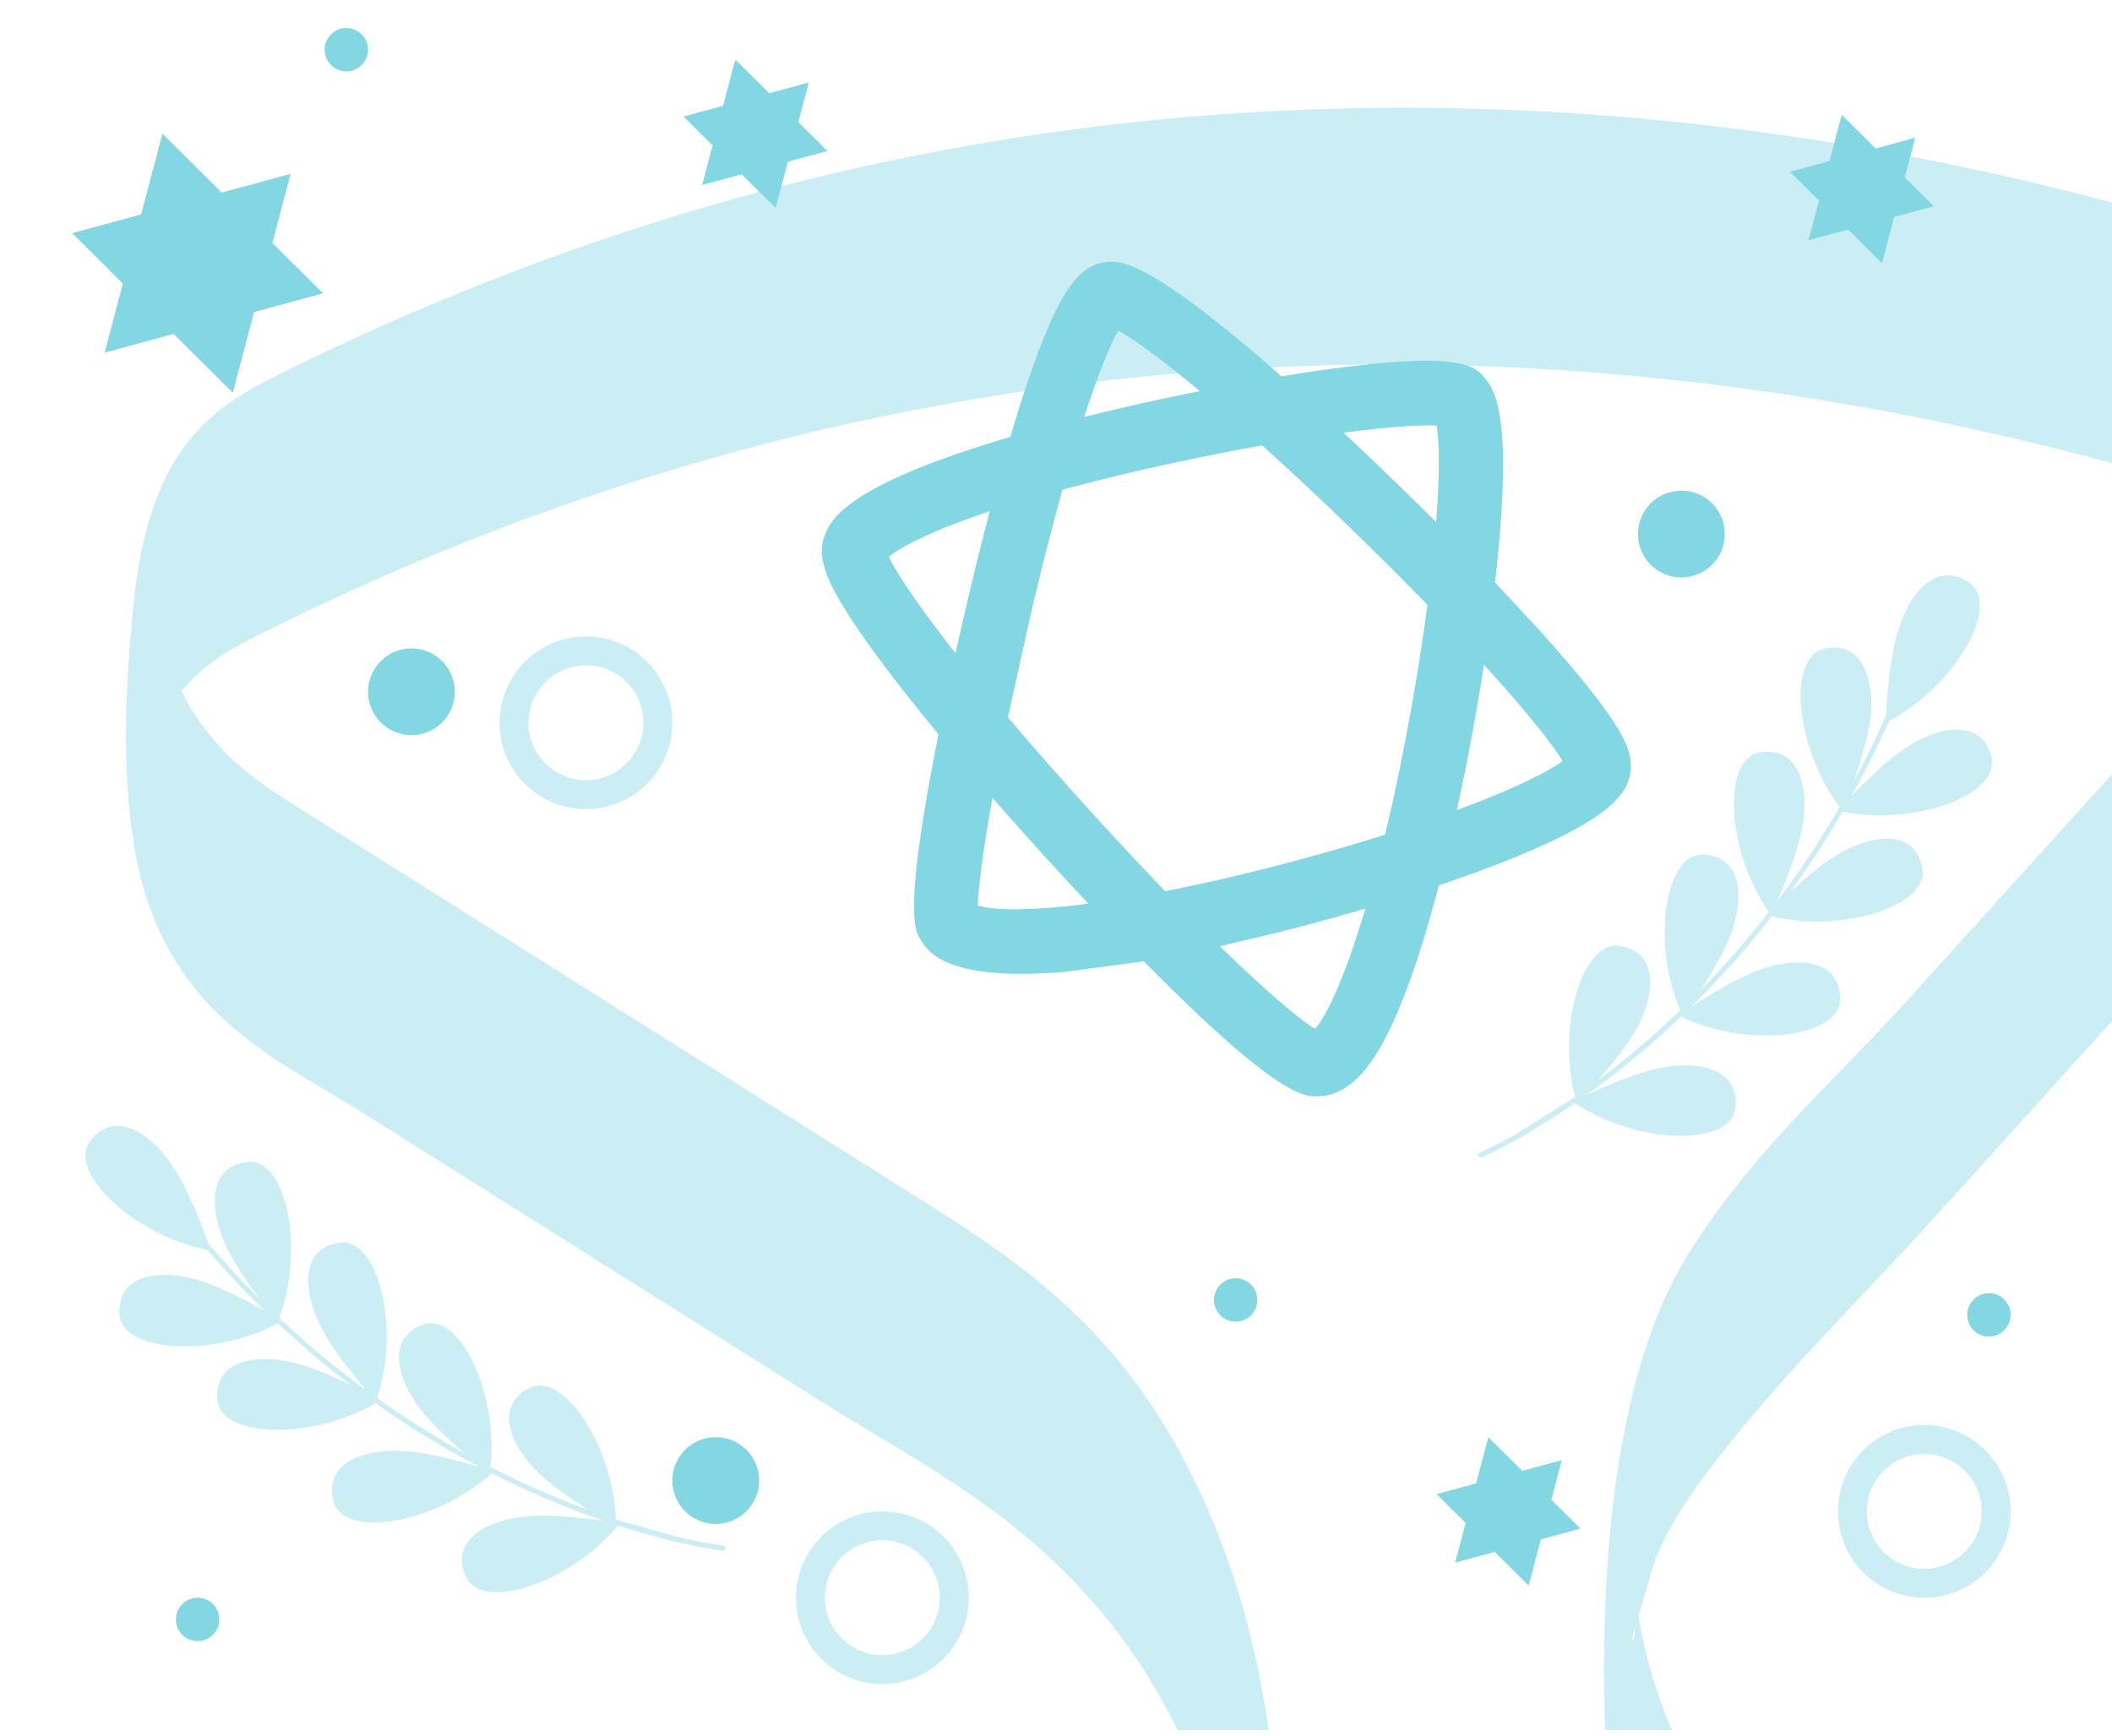
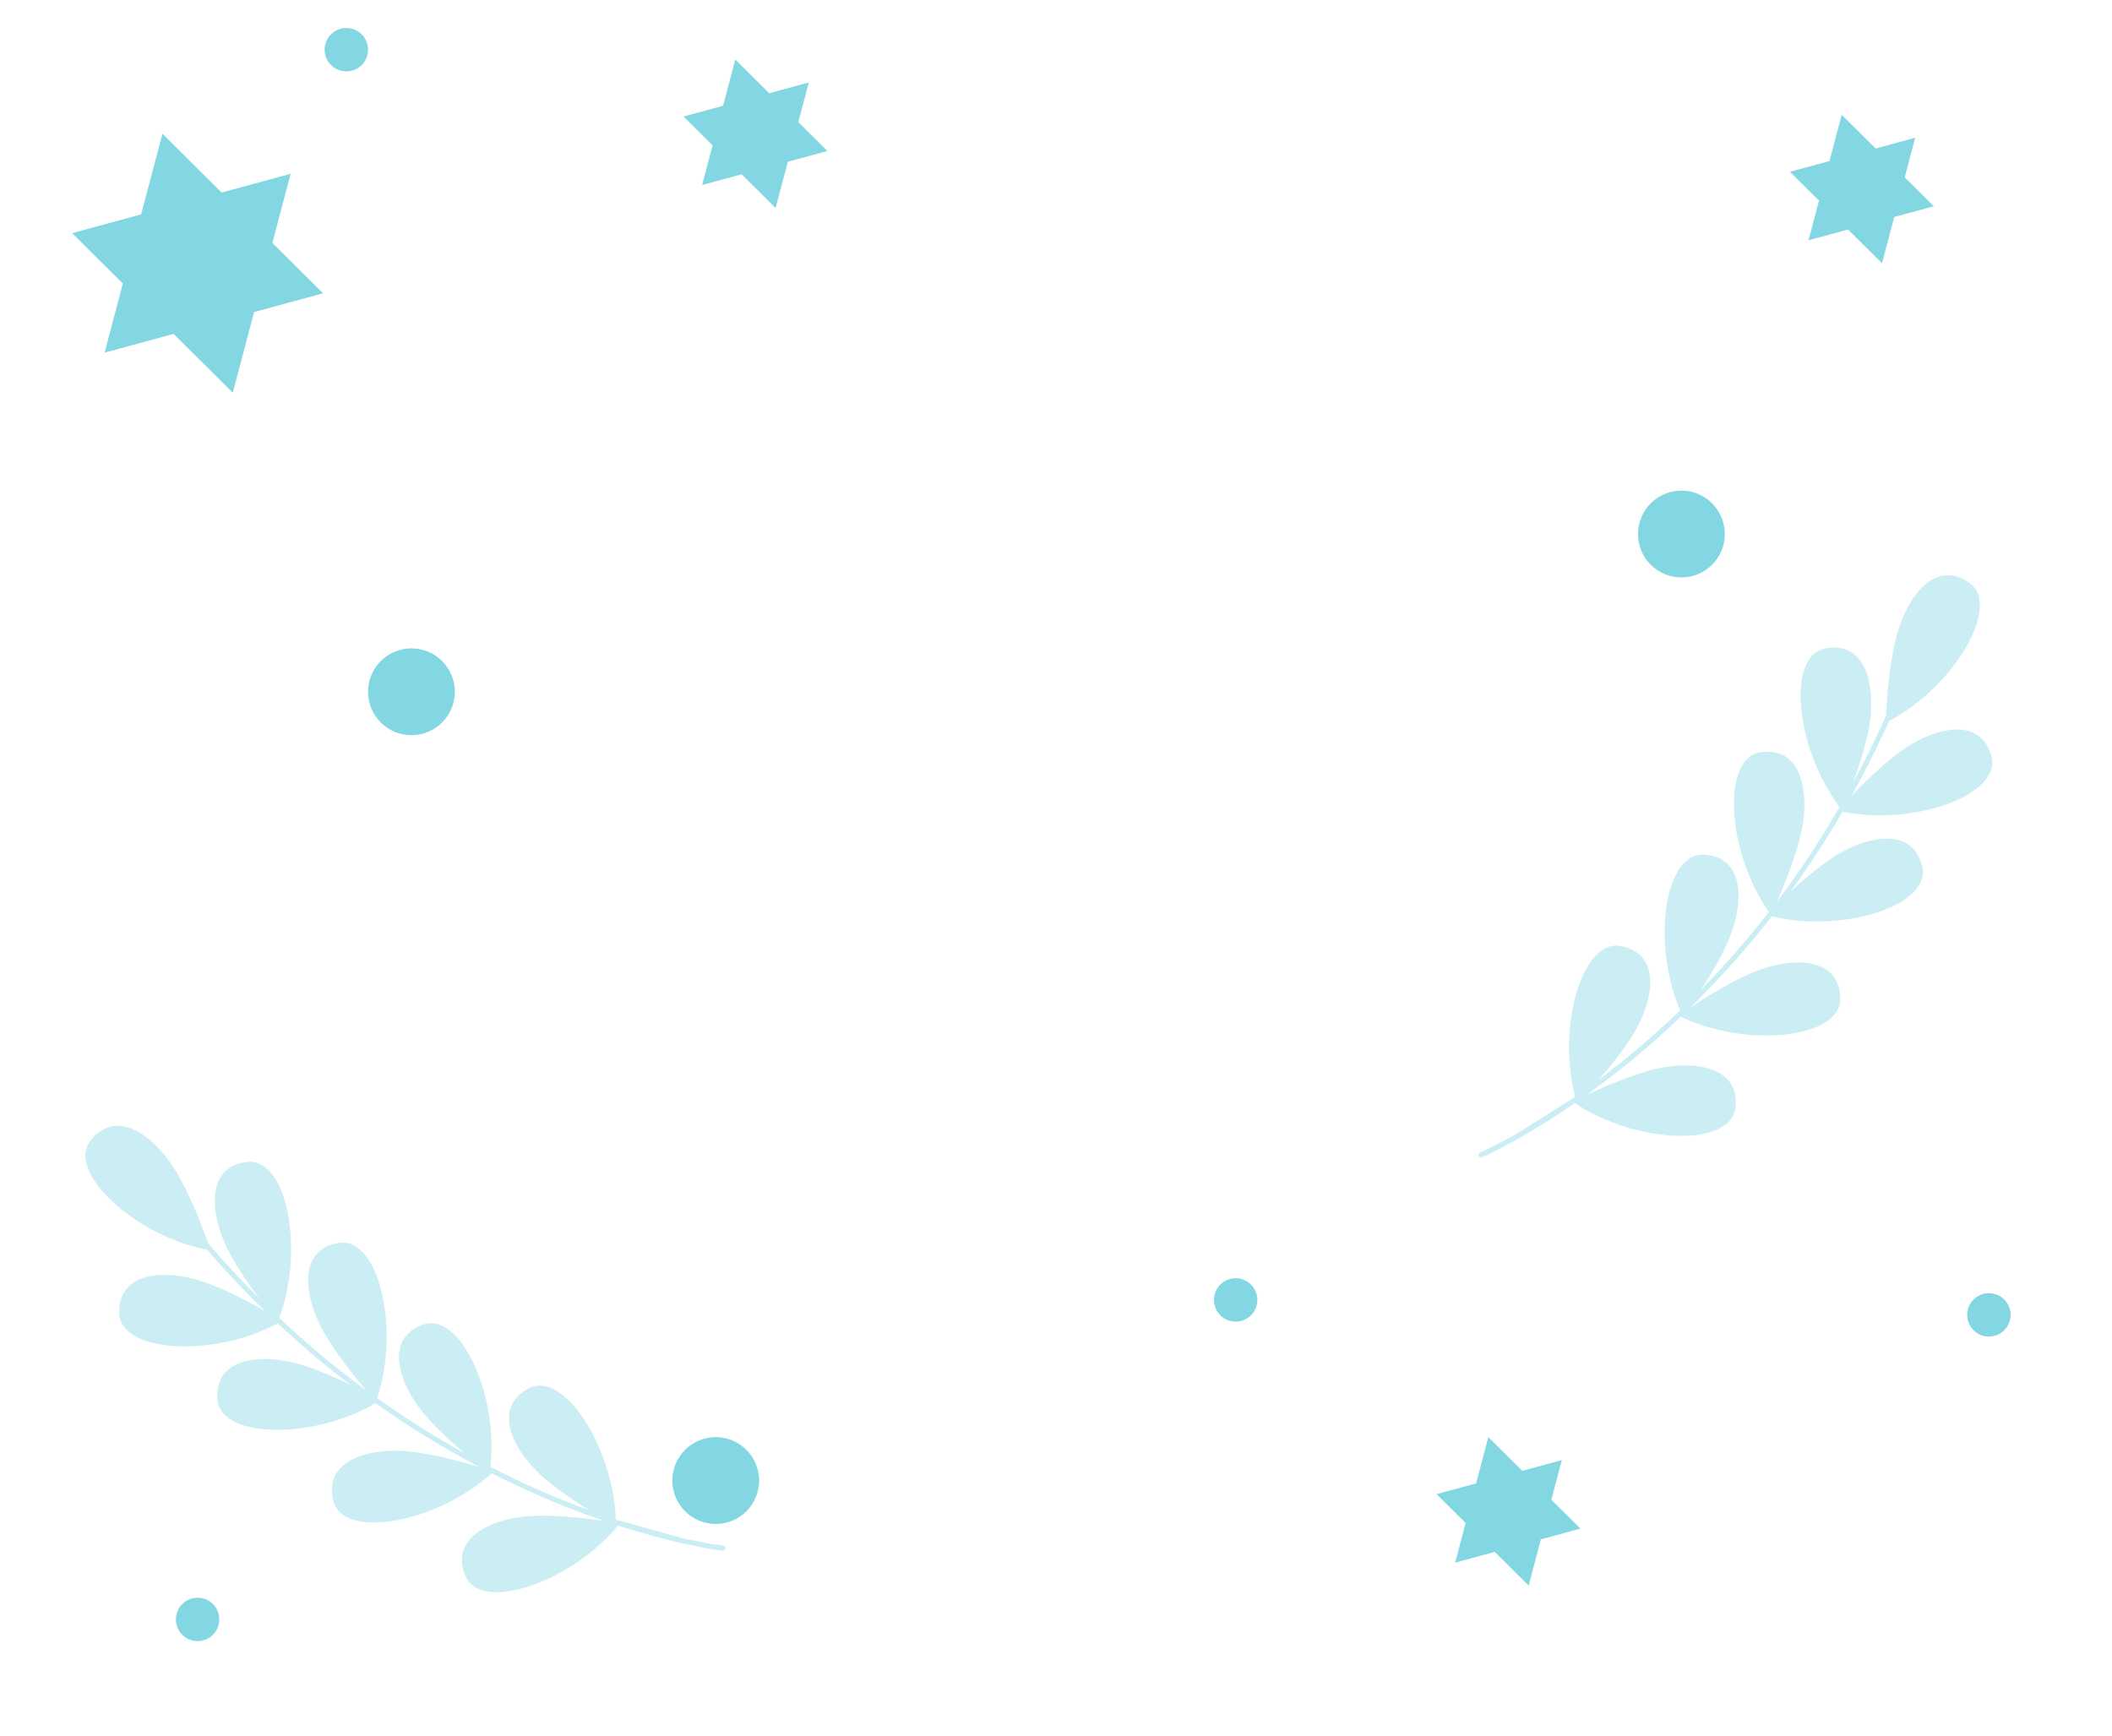
<svg xmlns="http://www.w3.org/2000/svg" width="146" height="120" fill="none">
  <g clip-path="url(#A)">
-     <path d="M135.86 268.504c-26.175.701-53.193-4.64-80.458-16.068-6.703-2.81-13.42-5.938-20.138-9.52-5.992-3.194-12.138-7.054-17.816-14.245S6.77 210.976 5.009 199.054c-.178-1.196-.183-2.565-.409-3.726-.277-1.428.147 1.397-.137 1.51.334-.139 1.069-4.887 1.313-5.65 1.237-3.867 2.999-6.954 4.97-9.304 4.981-5.942 11.293-7.44 17.397-9.079l19.695-5.295 19.695-5.295c5.081-1.37 10.64-1.969 14.948-6.485 4.682-4.902 5.983-15.808 5.868-27.184s-2.836-21.634-7.715-29.776-11.297-12.265-17.034-15.878L41.925 69.241l-21.253-13.38c-2.476-1.564-5.166-3.233-7.405-6.761-1.228-1.927-1.487-3.821-2.347-6l-.098-.552-.377 9.088c.158-.143.229-.823.374-1.045.419-.67.764-1.496 1.207-2.126 1.872-2.653 4.237-3.765 6.561-4.923 3.101-1.544 6.228-2.987 9.376-4.335 6.142-2.625 12.369-4.89 18.67-6.778 25.335-7.599 51.887-9.213 79.035-4.811 6.753 1.093 13.544 2.562 20.358 4.401 3.22.872 6.518 1.437 9.777 3.05 1.114.55 2.272 1.307 3.336 2.613.543.669 1.021 1.394 1.45 2.386.233.537.374 1.126.596 1.648l.263 1.066.313-8.765c-.808.899-1.385 3.172-2.177 4.299-1.102 1.565-2.353 2.782-3.548 4.105l-8.101 8.958-16.2 17.907c-5.043 5.571-10.663 10.372-15.094 17.516-4.488 7.225-6.121 19.391-5.688 32.446.326 9.836 2.886 18.832 7.755 24.511 4.66 5.439 9.743 7.077 14.491 8.418 13.473 3.811 26.979 6.674 40.518 11.612 10.106 3.686 22.383 13.483 24.891 37.692 1.185 11.446-.087 22.329-.23 33.137-.16 11.967.512 24.162 2.724 36.725 4.089 23.236 12.927 44.592 23.985 57.647 5.068 5.982 10.404 10.012 15.704 11.958 1.845.68 1.77-17.421.88-17.744-11.358-4.168-23.093-18.393-31.024-38.762-4.294-11.029-7.506-23.575-9.119-36.048-1.59-12.299-.899-23.124-.56-34.572s.476-23.892-2.06-36.05c-2.169-10.391-6.541-18.773-11.554-23.83-4.941-4.981-10.159-7.146-15.151-8.711-6.919-2.176-13.82-3.937-20.726-5.893-6.865-1.936-13.734-3.498-20.626-5.892-4.544-1.582-9.822-4.199-13.89-11.122-1.024-1.741-1.897-3.758-2.599-6.009-.326-1.046-.616-2.124-.849-3.231-.15-.703-.219-1.474-.383-2.165-.864-3.664.337 2.707-.338 2.426.018.006 1.506-5.266 1.678-5.661.961-2.198 2.127-4.015 3.347-5.645 4.971-6.661 10.554-11.954 15.836-17.798l16.523-18.267c2.733-3.018 5.544-5.873 8.203-9.092 1.836-2.219 3.381-5.215 4.14-9.406 1.596-8.787 2.419-24.778-4.688-29.527-2.938-1.963-5.99-2.331-8.886-3.145-3.546-.993-7.086-1.889-10.622-2.687-27.837-6.229-55.16-6.223-81.299.006-12.925 3.085-25.556 7.692-37.826 13.801-4.908 2.442-8.956 5.372-9.994 16.09-.512 5.304-.961 12.314.457 18.38 1.106 4.725 3.502 7.94 5.742 10.008 3.091 2.852 6.353 4.438 9.488 6.41l10.625 6.69 21.676 13.652c6.313 3.973 13.073 7.182 19.129 14.511 2.765 3.346 5.29 7.615 7.216 12.977.902 2.51 1.716 5.257 2.23 8.022.061.346.425 3.609.504 3.701-.635-.715 1.039-7.318-.128-3.767-2.434 7.414-7.711 9.138-12.223 10.381l-20.088 5.4-20.481 5.514c-6.072 1.633-12.38 2.703-17.947 6.578-4.792 3.338-8.788 9.293-10.851 18.546-2.194 9.836-3.053 23.502-1.054 35.995 4.139 25.897 18.134 38.629 29.429 44.871 27.657 15.273 55.512 23.465 82.376 25.791 6.606.567 13.166.752 19.677.571 1.198-.034 1.297-6.359 1.387-8.181.032-.646.222-9.585-.507-9.563z" fill="#caeef3" />
-     <path fill-rule="evenodd" d="M79.078 66.459l-5.422.723c-8.378.718-9.599-1.474-10.097-2.37-.318-.57-1.093-1.965 1.319-14.053-2.171-2.63-4.014-5.013-5.337-6.922-2.446-3.528-3.109-5.308-2.534-6.801.398-1.035 1.325-3.443 12.838-6.83 1.058-3.586 2.216-6.962 3.321-9.082.692-1.329 1.701-2.874 3.364-3.016.887-.076 2.813-.241 12.051 7.906l1.737-.271c10.727-1.603 11.647-.457 12.384.464.701.876 1.388 2.503 1.155 7.928-.077 1.808-.248 3.877-.505 6.133l2.773 2.981c6.124 6.755 6.626 8.511 6.616 9.731-.017 1.864-1.483 3.686-8.589 6.516-1.424.567-3.003 1.143-4.687 1.713-.956 3.647-2.036 7.011-3.192 9.526-.959 2.085-2.502 4.838-4.937 5.047-.082.007-.165.011-.249.012-.93.013-2.774.038-12.008-9.333zm-3.834-3.986a261.94 261.94 0 0 1-6.64-7.328c-.648 3.655-.982 6.265-1.011 7.445 1.043.357 3.637.4 7.651-.118zm5.303-.869c2.297-.446 4.873-1.025 7.714-1.76 2.731-.706 5.237-1.431 7.487-2.143.489-2.039.982-4.324 1.467-6.865a157.19 157.19 0 0 0 1.461-9.025c-1.516-1.559-3.211-3.256-5.088-5.078a236.03 236.03 0 0 0-6.329-5.94c-2.245.398-4.715.889-7.355 1.479a153.18 153.18 0 0 0-6.457 1.58 216.91 216.91 0 0 0-2.176 8.526l-1.595 7.207c1.562 1.846 3.364 3.907 5.424 6.182a252.59 252.59 0 0 0 5.448 5.839zM66.059 45.16c-2.645-3.367-4.109-5.595-4.615-6.676.652-.508 2.456-1.634 6.975-3.137-1.038 3.963-1.862 7.566-2.258 9.351l-.102.462zm8.892-16.335c1.003-3.091 1.812-5.029 2.354-5.967 1.027.565 2.91 1.907 5.639 4.179-2.702.539-5.425 1.147-7.993 1.788zm17.923 1.089c3.063-.403 5.304-.552 6.436-.487.201 1.135.216 3.44-.031 6.668-1.996-1.994-4.087-4.016-6.164-5.957l-.24-.224zm9.71 16.038c2.932 3.218 4.738 5.499 5.439 6.662-1.06.789-3.589 2.009-7.313 3.39a167.51 167.51 0 0 0 1.821-9.711l.053-.34zM94.389 62.81c-2.041.602-4.15 1.177-6.254 1.702l-3.806.9c3.24 3.158 5.5 5.056 6.579 5.715.796-.887 2.068-3.549 3.481-8.317z" fill="#82d7e2" />
    <g fill="#caeef3">
      <path d="M102.304 79.686s.021-.008.032-.017c.236-.138.513-.236.763-.357l1.643-.869 4.151-2.616c-1.284-4.891.507-10.98 3.186-10.417 2.76.576 2.235 3.623.971 5.844-.656 1.15-1.716 2.447-2.587 3.43a60.75 60.75 0 0 0 5.682-4.834c-1.974-4.652-1.083-10.934 1.651-10.764 2.81.172 2.736 3.265 1.805 5.64-.477 1.219-1.321 2.633-2.037 3.728a63.8 63.8 0 0 0 4.716-5.411c-2.93-4.188-3.295-10.687-.542-11.046 2.793-.364 3.304 2.681 2.848 5.195-.315 1.72-1.213 3.917-1.749 5.135a68.54 68.54 0 0 0 1.814-2.523 64.23 64.23 0 0 0 2.516-4.023c-3.063-4.065-3.683-10.489-.959-10.962 2.775-.482 3.414 2.546 3.058 5.075-.191 1.339-.715 2.977-1.169 4.224a70.03 70.03 0 0 0 2.288-4.662c.054-1.141.246-3.943.828-5.854.742-2.455 2.597-4.928 4.909-3.322 2.274 1.577-1.017 7.178-5.533 9.56a67.75 67.75 0 0 1-2.604 5.195c.943-.99 2.45-2.469 3.781-3.35 2.131-1.406 5.137-2.127 5.893.584.742 2.655-5.306 4.857-10.288 3.845a64.95 64.95 0 0 1-3.303 5.119c-.107.151-.222.291-.327.437.952-.878 2.178-1.921 3.274-2.583 2.188-1.319 5.217-1.917 5.864.829.629 2.674-5.464 4.619-10.393 3.43a63.1 63.1 0 0 1-5.628 6.299c1.109-.731 3.118-1.988 4.759-2.59 2.401-.879 5.487-.886 5.602 1.928.108 2.783-6.403 3.514-11.027 1.306-2.05 1.949-4.227 3.769-6.534 5.415 1.209-.57 3.353-1.505 5.049-1.859 2.501-.52 5.558-.086 5.265 2.717-.294 2.767-6.851 2.55-11.107-.302-1.427.982-2.894 1.909-4.416 2.735-.663.362-1.335.719-2.026 1.017-.206.09-.325-.24-.119-.325zm-52.312 27.169s-.022-.001-.035-.007c-.266-.064-.56-.078-.834-.122l-1.823-.361-4.728-1.311c-.176-5.053-3.642-10.371-6.047-9.061-2.477 1.345-1.099 4.112.75 5.875.959.914 2.347 1.851 3.464 2.541a60.73 60.73 0 0 1-6.833-2.996c.553-5.023-2.106-10.784-4.676-9.835-2.642.973-1.681 3.913-.106 5.92.807 1.031 2.022 2.142 3.023 2.984a63.42 63.42 0 0 1-6.073-3.827c1.602-4.854.082-11.183-2.657-10.735-2.78.454-2.394 3.518-1.235 5.794.796 1.557 2.288 3.403 3.152 4.415a67.9 67.9 0 0 1-2.463-1.895 64.22 64.22 0 0 1-3.567-3.129c1.765-4.775.511-11.105-2.233-10.775-2.797.336-2.538 3.42-1.47 5.739.567 1.228 1.54 2.646 2.334 3.71a69.82 69.82 0 0 1-3.531-3.807c-.38-1.077-1.37-3.706-2.476-5.369-1.417-2.138-3.905-3.973-5.657-1.77C4.547 81 9.309 85.418 14.32 86.4a67.47 67.47 0 0 0 3.988 4.227c-1.188-.677-3.057-1.66-4.585-2.121-2.445-.734-5.532-.561-5.477 2.254.053 2.756 6.479 3.126 10.959.724a64.81 64.81 0 0 0 4.636 3.954c.145.114.295.215.439.324-1.164-.568-2.638-1.214-3.879-1.532-2.475-.634-5.548-.336-5.378 2.48.166 2.742 6.561 2.853 10.94.297a63.08 63.08 0 0 0 7.202 4.415c-1.272-.382-3.558-1.007-5.303-1.112-2.552-.151-5.509.729-4.811 3.457.697 2.697 7.143 1.525 10.937-1.919 2.523 1.277 5.133 2.394 7.815 3.307-1.321-.198-3.644-.477-5.371-.328-2.545.221-5.347 1.516-4.261 4.116 1.078 2.566 7.295.473 10.551-3.483 1.649.53 3.321.997 5.016 1.35.739.156 1.485.305 2.233.392.223.027.242-.323.02-.346z" />
    </g>
    <g fill="#82d7e2">
      <path d="M17.566 21.572l4.769-1.295-3.507-3.482 1.263-4.778-4.769 1.295-4.092-4.065-1.474 5.576-4.769 1.295 3.507 3.483-1.263 4.778L12 23.083l4.092 4.065 1.474-5.576zm88.953 84.845l2.734-.743-2.011-1.996.725-2.739-2.734.743-2.346-2.33-.845 3.196-2.734.743 2.01 1.996-.724 2.739 2.734-.742 2.346 2.33.845-3.197zm24.427-91.416l2.734-.742-2.01-1.996.724-2.739-2.734.743-2.345-2.33-.845 3.196-2.735.742 2.011 1.996-.724 2.739 2.734-.742 2.345 2.33.845-3.197zm-76.484-3.82l2.734-.743-2.01-1.996.724-2.739-2.734.743-2.346-2.33-.845 3.196-2.734.743 2.01 1.997-.724 2.739 2.734-.743 2.346 2.33.845-3.197z" />
    </g>
    <g fill="#caeef3" fill-rule="evenodd">
-       <path d="M40.508 45.995a3.97 3.97 0 0 0 0 7.94 3.97 3.97 0 1 0 0-7.94zm-5.97 3.97a5.97 5.97 0 0 1 11.94 0 5.97 5.97 0 0 1-11.94 0zm26.458 56.518a3.97 3.97 0 0 0-3.97 3.97 3.97 3.97 0 1 0 7.94 0 3.97 3.97 0 0 0-3.97-3.97zm-5.97 3.97a5.97 5.97 0 1 1 11.94 0 5.97 5.97 0 0 1-11.94 0zm77.997-9.94a3.97 3.97 0 0 0 0 7.94 3.97 3.97 0 0 0 0-7.94zm-5.97 3.97a5.97 5.97 0 1 1 5.97 5.97 5.97 5.97 0 0 1-5.97-5.97z" />
-     </g>
+       </g>
    <g fill="#82d7e2">
      <circle cx="28.442" cy="47.823" r="3" />
      <circle cx="49.478" cy="102.352" r="3" />
      <circle cx="116.233" cy="36.918" r="3" />
      <circle cx="23.942" cy="3.436" r="1.5" />
      <circle cx="13.661" cy="111.953" r="1.5" />
      <circle cx="85.419" cy="89.867" r="1.5" />
      <circle cx="137.492" cy="90.899" r="1.5" />
    </g>
  </g>
  <defs>
    <clipPath id="A">
      <path fill="#fff" transform="translate(0 .601)" d="M0 0h146v119H0z" />
    </clipPath>
  </defs>
</svg>